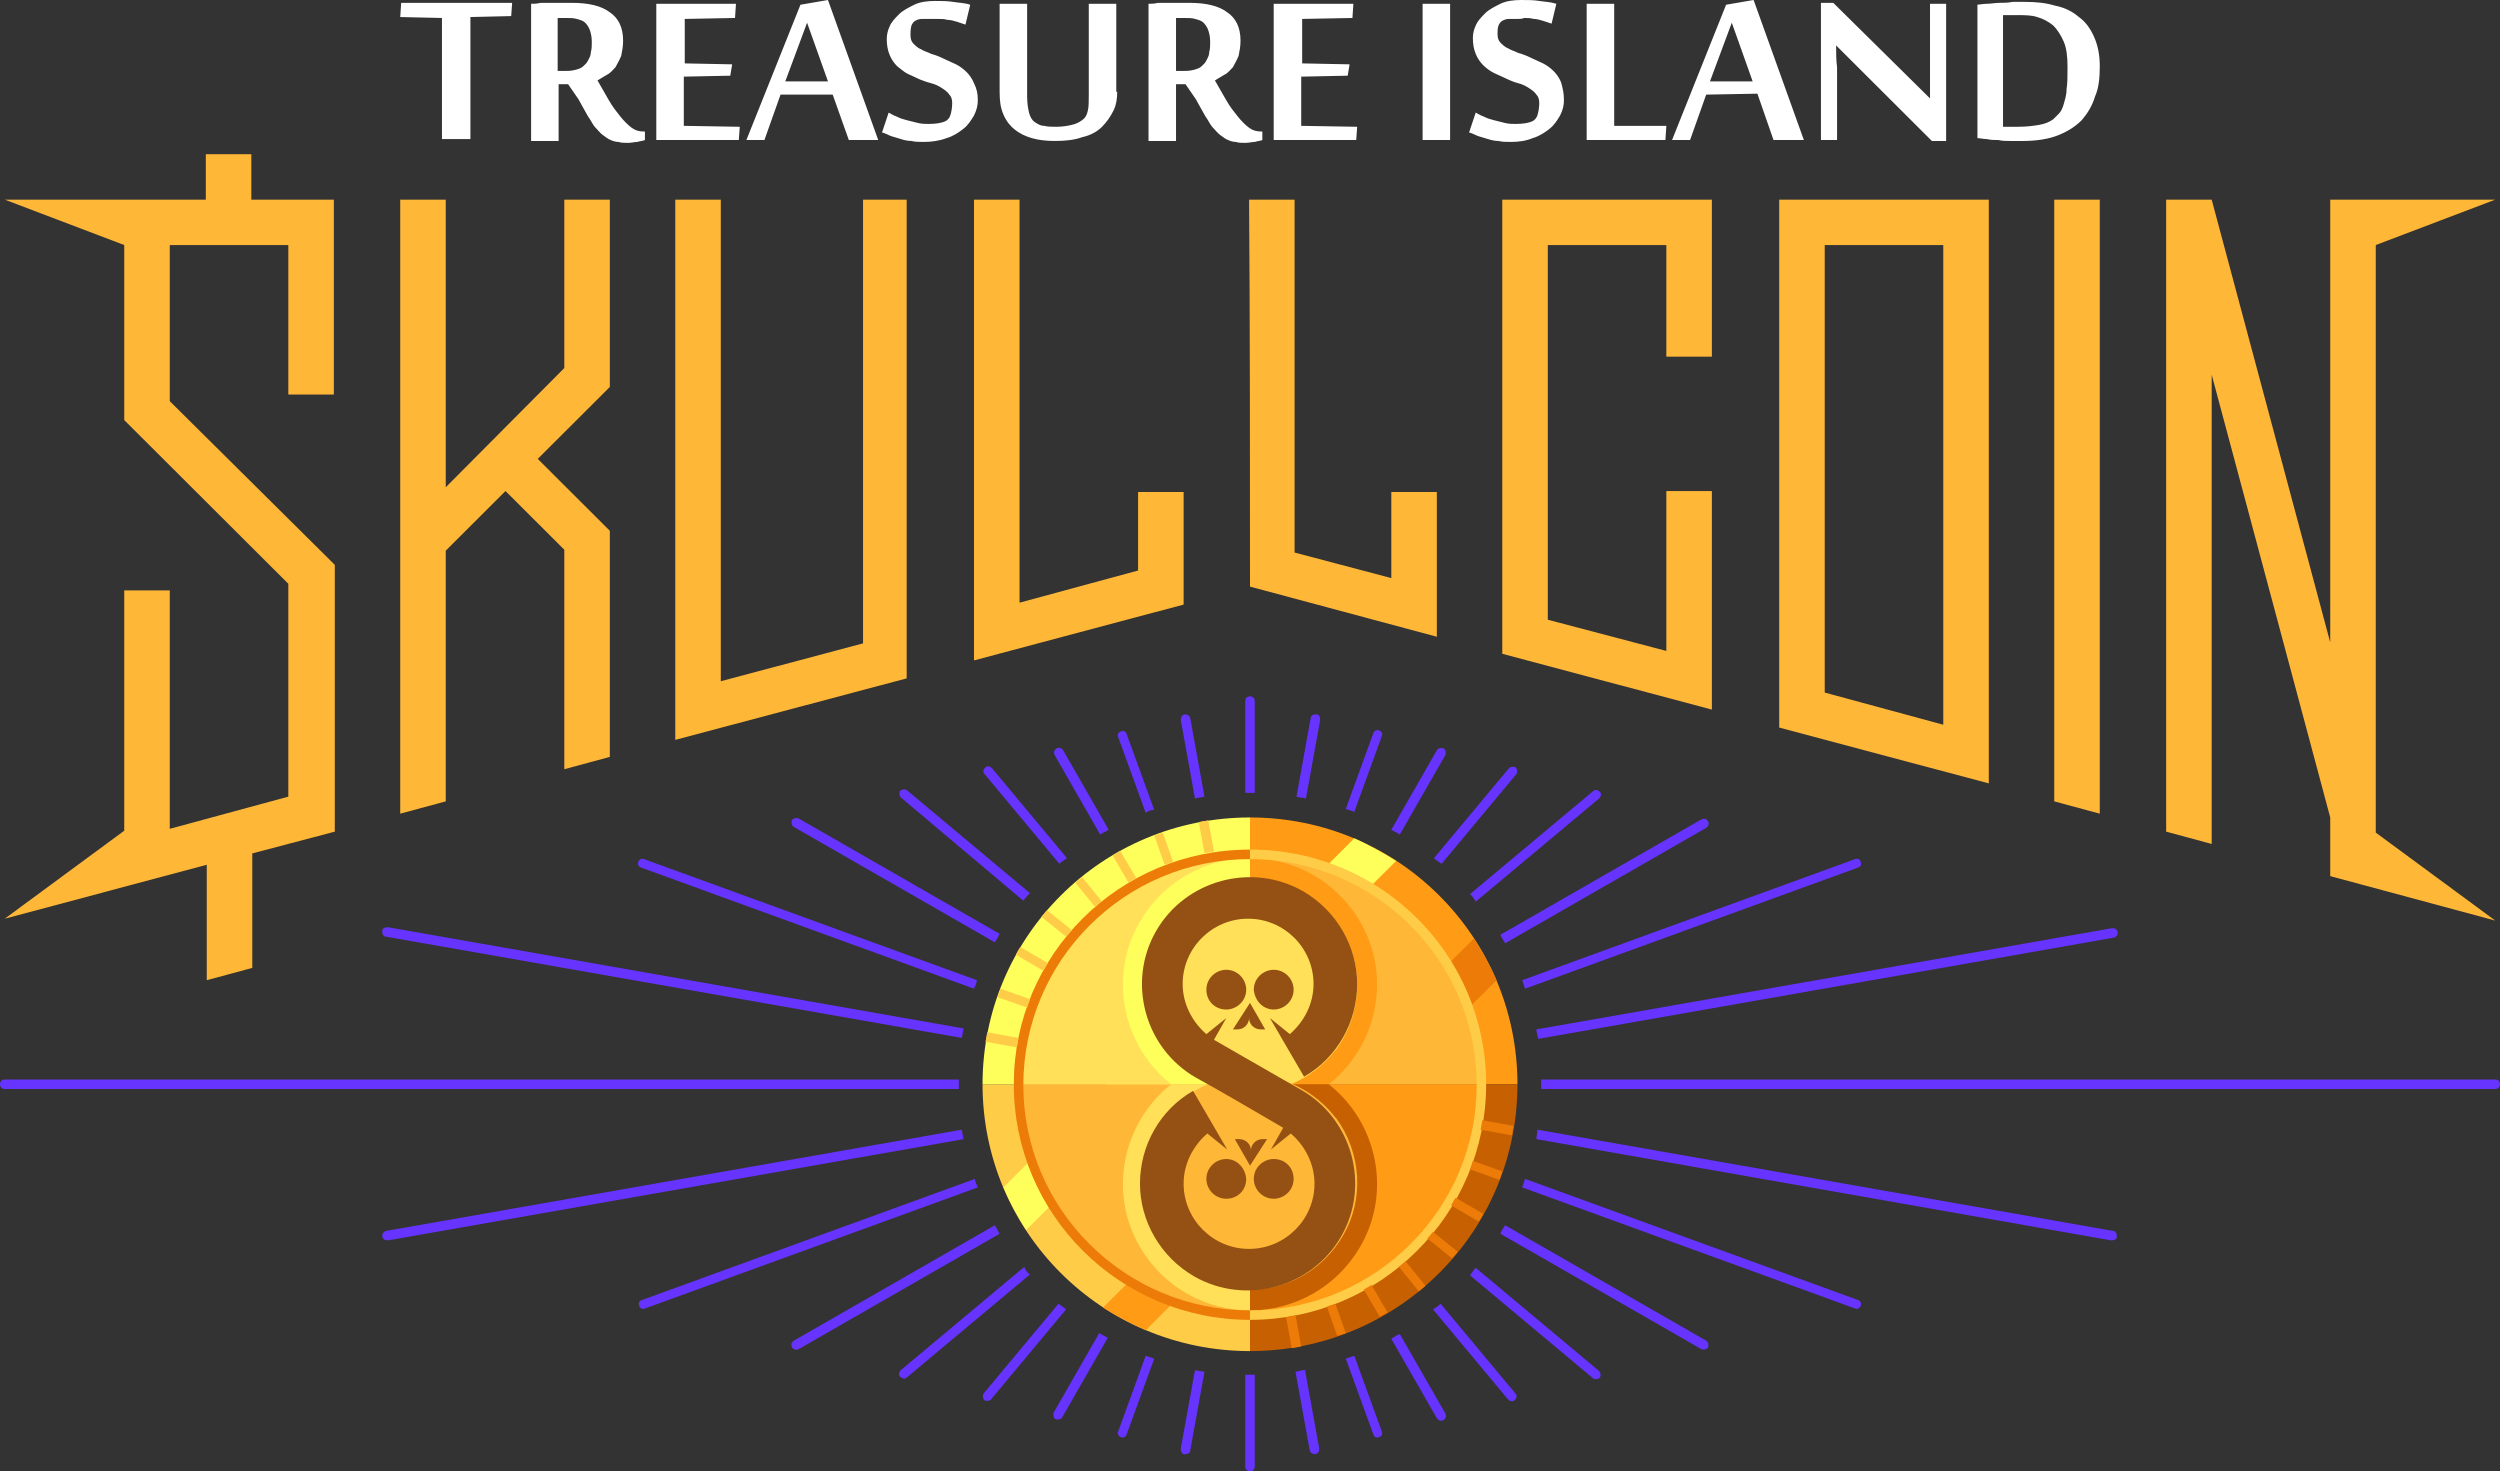
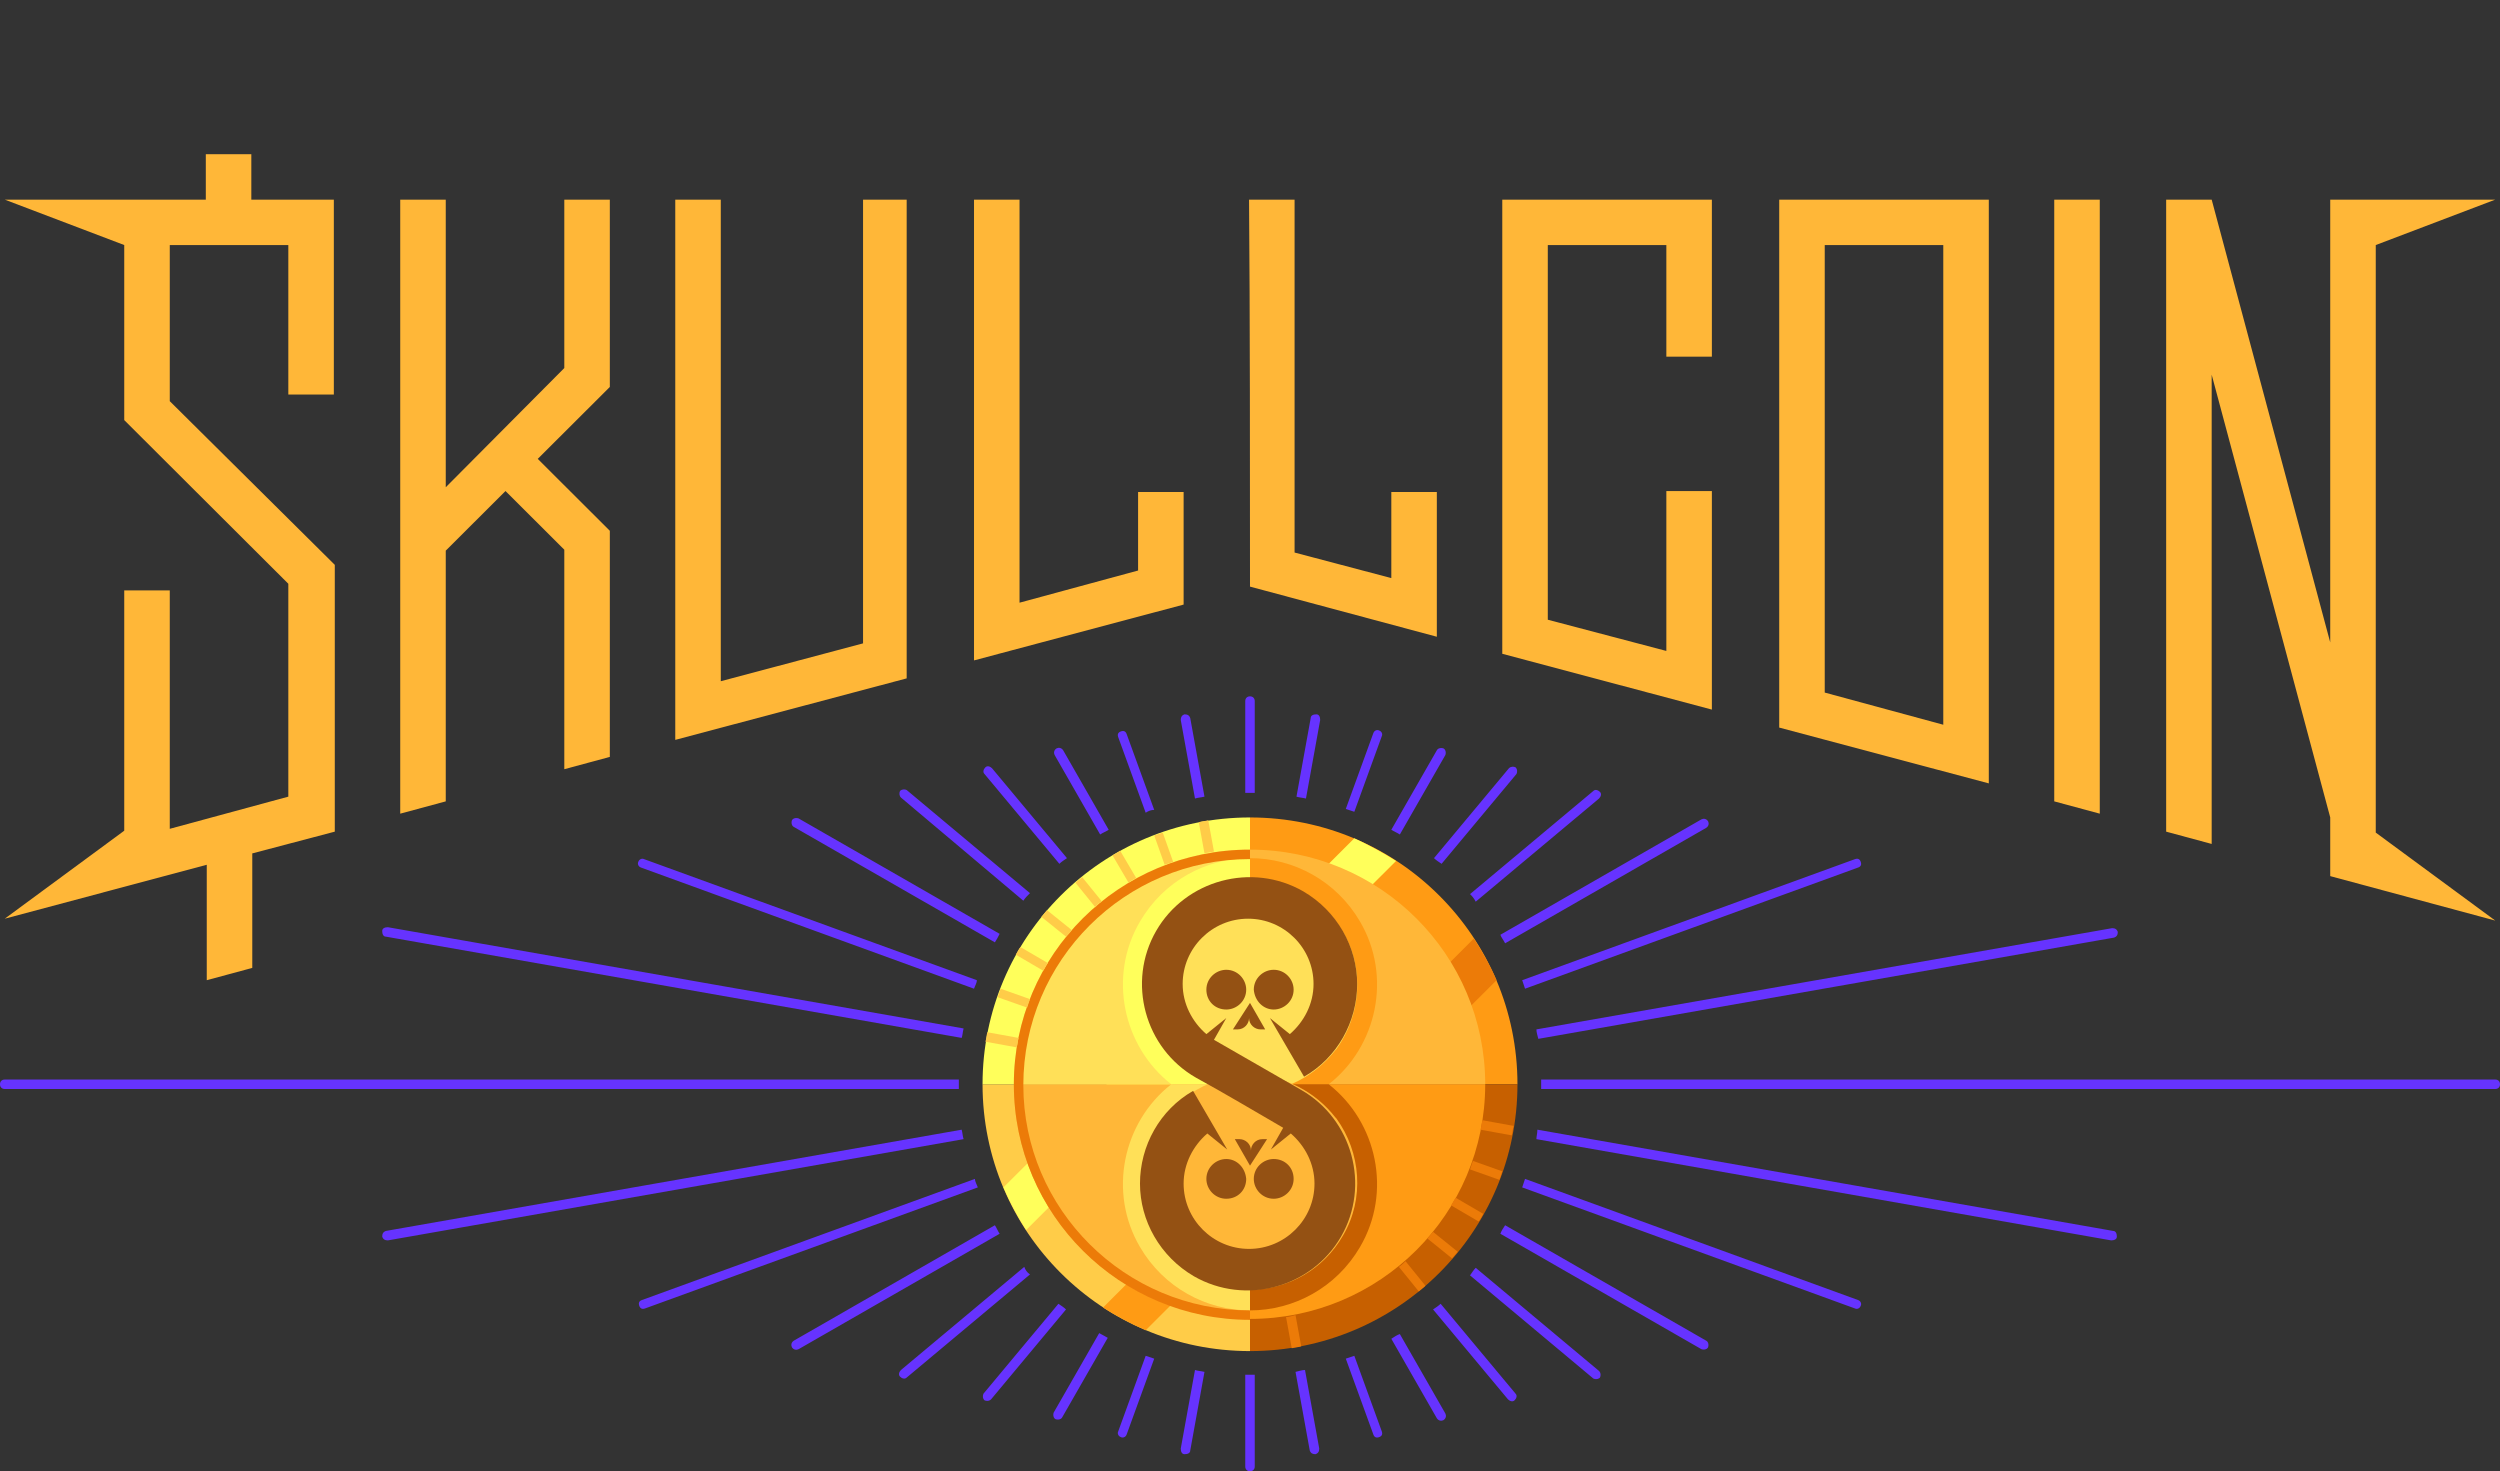
<svg xmlns="http://www.w3.org/2000/svg" width="226" height="133" viewBox="0 0 226 133" fill="none">
  <rect x="0" y="0" width="226" height="133" fill="#333333" stroke="none" />
  <g clip-path="url(#clip0_405_556)">
    <path fill-rule="evenodd" clip-rule="evenodd" d="M214.769 22.152L225.571 18.047H210.653V58.075L199.936 18.047H195.821V75.181L199.936 76.293V33.87L210.653 73.898V79.201L225.571 83.221L214.769 75.267V22.152ZM88.051 18.047V59.7L106.999 54.654C106.999 51.233 106.999 47.897 106.999 44.476H102.883V51.575L92.166 54.483V18.047H88.051ZM113 53.029L129.89 57.562C129.89 53.2 129.89 48.838 129.89 44.476H125.775V52.259L117.03 49.95V18.047H112.914C113 28.311 113 42.68 113 53.029ZM139.921 56.023V22.152H150.638V32.245H154.753V18.047H135.806C135.806 30.363 135.806 46.785 135.806 59.102L154.753 64.148C154.753 57.562 154.753 50.976 154.753 44.39H150.638V58.845L139.921 56.023ZM189.819 18.047H185.704V72.444L189.819 73.556C189.819 57.733 189.819 33.87 189.819 18.047ZM160.841 65.773L179.788 70.819C179.788 54.569 179.788 34.298 179.788 18.047H160.841C160.841 32.587 160.841 51.233 160.841 65.773ZM175.673 65.516L164.956 62.608V22.152H175.673V65.516ZM18.691 78.175V88.61L22.806 87.498V77.148L30.265 75.181V51.062L15.347 36.265V22.152H26.064V35.666H30.179C30.179 29.765 30.179 23.949 30.179 18.047H22.72V13.941H18.605V18.047H0.429L11.231 22.152V37.976L26.064 52.772V72.017L15.347 74.925V53.371H11.231V75.096L0.429 83.05L18.691 78.175ZM65.159 18.047H61.044V66.885L81.964 61.325V18.047H78.02C78.02 30.278 78.02 45.93 78.02 58.161L65.159 61.582C65.159 48.41 65.159 31.219 65.159 18.047ZM36.181 73.556L40.296 72.444V49.779L45.697 44.39L51.013 49.693V69.536L55.128 68.424V47.983L48.612 41.482L55.128 34.982V18.047H51.013C51.013 22.922 51.013 28.396 51.013 33.271L40.296 44.048V18.047H36.181V73.556Z" fill="#FFB738" />
-     <path d="M178.674 0.428C178.931 0.428 179.274 0.342 179.617 0.342C179.96 0.342 180.389 0.257 180.731 0.257C181.16 0.257 181.503 0.257 181.932 0.171C182.36 0.171 182.703 0.171 183.046 0.171C184.075 0.171 184.933 0.257 185.79 0.513C186.647 0.684 187.333 1.026 187.933 1.54C188.533 1.967 188.962 2.566 189.305 3.336C189.648 4.105 189.82 4.961 189.82 5.987C189.82 7.013 189.734 7.954 189.391 8.724C189.134 9.579 188.705 10.264 188.191 10.862C187.59 11.461 186.904 11.889 186.047 12.231C185.19 12.573 184.075 12.744 182.875 12.744C182.532 12.744 182.189 12.744 181.76 12.744C181.417 12.744 180.989 12.744 180.646 12.659C180.303 12.659 179.96 12.659 179.617 12.573C179.274 12.573 179.017 12.488 178.76 12.488V0.428H178.674ZM181.246 11.461C181.332 11.461 181.417 11.461 181.503 11.461C181.589 11.461 181.76 11.461 181.846 11.461C181.932 11.461 182.103 11.461 182.189 11.461C182.275 11.461 182.36 11.461 182.446 11.461C183.218 11.461 183.818 11.376 184.332 11.29C184.847 11.204 185.275 11.033 185.618 10.777C185.79 10.606 185.961 10.435 186.133 10.264C186.304 10.093 186.476 9.75 186.562 9.408C186.647 9.066 186.819 8.639 186.819 8.04C186.904 7.527 186.904 6.842 186.904 6.073C186.904 5.132 186.819 4.362 186.562 3.763C186.304 3.165 185.961 2.651 185.618 2.309C185.19 1.967 184.761 1.711 184.161 1.54C183.647 1.368 183.046 1.368 182.36 1.368C182.275 1.368 182.189 1.368 182.018 1.368C181.932 1.368 181.76 1.368 181.675 1.368C181.589 1.368 181.417 1.368 181.332 1.368C181.246 1.368 181.16 1.368 181.074 1.368V11.461H181.246ZM174.644 12.744L165.985 4.105C165.985 4.79 165.985 5.474 166.071 6.073C166.071 6.329 166.071 6.586 166.071 6.842C166.071 7.099 166.071 7.356 166.071 7.527C166.071 7.783 166.071 7.954 166.071 8.125C166.071 8.296 166.071 8.382 166.071 8.468V12.659H164.613V0.257H165.728L174.473 8.895C174.473 8.211 174.473 7.612 174.473 7.013C174.473 6.757 174.473 6.5 174.473 6.244C174.473 5.987 174.473 5.731 174.473 5.559C174.473 5.303 174.473 5.132 174.473 4.961C174.473 4.79 174.473 4.619 174.473 4.533V0.342H175.93V12.744H174.644ZM158.44 7.356L156.554 2.053L154.582 7.356H158.44ZM160.326 12.659L158.869 8.468L154.239 8.553L152.782 12.659H151.153L156.04 0.428L158.526 0L163.07 12.659H160.326ZM143.436 12.659V0.342H145.923V11.376H150.638L150.552 12.659H143.436ZM141.379 9.066C141.379 9.494 141.293 9.922 141.036 10.435C140.779 10.862 140.521 11.29 140.093 11.632C139.664 11.974 139.15 12.316 138.549 12.488C137.949 12.744 137.263 12.83 136.577 12.83C136.149 12.83 135.806 12.83 135.463 12.744C135.12 12.744 134.777 12.659 134.52 12.573C134.263 12.488 133.92 12.402 133.662 12.316C133.405 12.231 133.148 12.06 132.805 11.974L133.405 10.178C133.577 10.264 133.834 10.435 134.091 10.52C134.434 10.691 134.691 10.777 135.034 10.862C135.377 10.948 135.72 11.033 136.063 11.119C136.406 11.204 136.749 11.204 137.006 11.204C137.692 11.204 138.206 11.119 138.549 10.948C138.721 10.862 138.892 10.691 138.978 10.435C139.064 10.178 139.15 9.75 139.15 9.323C139.15 8.981 139.064 8.724 138.892 8.553C138.721 8.296 138.464 8.125 138.206 7.954C137.949 7.783 137.606 7.612 137.263 7.527C136.92 7.441 136.492 7.27 136.149 7.099C135.806 6.928 135.377 6.757 135.034 6.586C134.691 6.415 134.348 6.158 134.091 5.902C133.834 5.645 133.577 5.303 133.405 4.875C133.234 4.448 133.148 4.02 133.148 3.421C133.148 3.079 133.234 2.651 133.405 2.309C133.577 1.882 133.92 1.54 134.263 1.197C134.606 0.855 135.12 0.599 135.634 0.342C136.149 0.086 136.835 0 137.521 0C138.121 0 138.635 0 139.15 0.086C139.664 0.171 140.178 0.171 140.693 0.342L140.264 2.138C140.007 2.053 139.75 1.967 139.492 1.882C139.235 1.796 138.892 1.711 138.635 1.711C138.378 1.625 138.035 1.625 137.778 1.625C137.606 1.711 137.435 1.711 137.178 1.711C136.92 1.711 136.663 1.711 136.406 1.711C136.149 1.711 135.977 1.796 135.806 1.882C135.634 1.967 135.549 2.138 135.463 2.309C135.377 2.566 135.377 2.823 135.377 3.079C135.377 3.421 135.463 3.678 135.634 3.849C135.806 4.02 136.063 4.277 136.32 4.362C136.577 4.533 136.92 4.619 137.263 4.79C137.606 4.875 138.035 5.046 138.378 5.217C138.721 5.388 139.15 5.559 139.492 5.731C139.835 5.902 140.178 6.158 140.436 6.415C140.693 6.671 140.95 7.013 141.121 7.441C141.293 8.04 141.379 8.468 141.379 9.066ZM131.09 12.659H128.604V0.342H131.09V12.659ZM122.603 12.659H115.143V0.342H122.345L122.26 1.625L117.716 1.711V5.731L122.002 5.816L121.831 6.842L117.63 6.928V11.376L122.688 11.461L122.603 12.659ZM106.827 6.415C107.17 6.415 107.513 6.415 107.856 6.329C108.199 6.244 108.456 6.158 108.628 5.987C108.713 5.902 108.799 5.816 108.885 5.731C108.97 5.645 109.056 5.474 109.142 5.303C109.228 5.132 109.313 4.961 109.313 4.704C109.399 4.448 109.399 4.105 109.399 3.763C109.399 3.336 109.313 2.994 109.228 2.737C109.142 2.48 108.97 2.224 108.799 2.053C108.628 1.882 108.37 1.796 108.027 1.711C107.77 1.625 107.427 1.625 106.999 1.625C106.913 1.625 106.827 1.625 106.656 1.625C106.57 1.625 106.398 1.625 106.313 1.625V6.415H106.827ZM107.17 7.612H106.313V12.744H103.826V0.342C104.084 0.342 104.341 0.342 104.684 0.257C104.941 0.257 105.284 0.257 105.627 0.257C105.97 0.257 106.227 0.257 106.57 0.257C106.913 0.257 107.17 0.257 107.513 0.257C108.97 0.257 110.171 0.513 110.942 1.112C111.714 1.625 112.143 2.48 112.143 3.678C112.143 4.191 112.057 4.619 111.971 5.046C111.8 5.474 111.628 5.731 111.457 6.073C111.2 6.329 111.028 6.586 110.685 6.757C110.428 6.928 110.085 7.099 109.828 7.27C110.171 7.869 110.514 8.468 110.857 9.066C111.2 9.665 111.543 10.093 111.886 10.52C112.228 10.948 112.571 11.29 112.914 11.547C113.257 11.803 113.6 11.889 114.029 11.889H114.115V12.659C113.943 12.744 113.686 12.744 113.429 12.83C113.172 12.83 112.914 12.915 112.571 12.915C112.228 12.915 111.971 12.915 111.714 12.83C111.457 12.83 111.2 12.744 111.028 12.659C110.771 12.573 110.599 12.402 110.342 12.231C110.085 12.06 109.914 11.803 109.656 11.547C109.399 11.29 109.228 10.862 108.97 10.52C108.713 10.093 108.456 9.579 108.113 8.981L107.17 7.612ZM100.997 8.296C100.997 8.895 100.911 9.494 100.654 10.007C100.397 10.52 100.054 11.033 99.625 11.461C99.197 11.889 98.596 12.231 97.825 12.402C97.139 12.659 96.282 12.744 95.338 12.744C94.567 12.744 93.881 12.659 93.281 12.488C92.681 12.316 92.166 12.06 91.738 11.718C91.309 11.376 90.966 10.948 90.709 10.349C90.451 9.75 90.366 9.152 90.366 8.296V0.342H92.852V8.724C92.852 9.323 92.938 9.836 93.024 10.178C93.109 10.52 93.281 10.862 93.538 11.033C93.795 11.204 94.052 11.376 94.395 11.376C94.738 11.461 95.081 11.461 95.51 11.461C96.024 11.461 96.539 11.376 96.882 11.29C97.31 11.204 97.568 11.033 97.825 10.862C98.082 10.691 98.254 10.435 98.339 10.007C98.425 9.665 98.425 9.152 98.425 8.639V0.342H100.911V8.296H100.997ZM88.394 9.066C88.394 9.494 88.308 9.922 88.051 10.435C87.794 10.862 87.537 11.29 87.108 11.632C86.679 11.974 86.165 12.316 85.565 12.488C84.879 12.744 84.193 12.83 83.507 12.83C83.078 12.83 82.735 12.83 82.392 12.744C82.049 12.744 81.707 12.659 81.449 12.573C81.192 12.488 80.849 12.402 80.592 12.316C80.335 12.231 80.078 12.06 79.734 11.974L80.335 10.178C80.506 10.264 80.763 10.435 81.021 10.52C81.364 10.691 81.621 10.777 81.964 10.862C82.307 10.948 82.65 11.033 82.993 11.119C83.335 11.204 83.678 11.204 83.936 11.204C84.621 11.204 85.136 11.119 85.479 10.948C85.65 10.862 85.822 10.691 85.907 10.435C85.993 10.178 86.079 9.75 86.079 9.323C86.079 8.981 85.993 8.724 85.822 8.553C85.65 8.296 85.393 8.125 85.136 7.954C84.879 7.783 84.536 7.612 84.193 7.527C83.85 7.441 83.593 7.356 83.164 7.185C82.821 7.013 82.392 6.842 82.049 6.671C81.707 6.5 81.449 6.244 81.106 5.987C80.849 5.731 80.592 5.388 80.42 4.961C80.249 4.533 80.163 4.105 80.163 3.507C80.163 3.165 80.249 2.737 80.42 2.395C80.592 1.967 80.935 1.625 81.278 1.283C81.621 0.941 82.135 0.684 82.65 0.428C83.164 0.171 83.85 0.086 84.536 0.086C85.136 0.086 85.65 0.086 86.165 0.171C86.679 0.257 87.194 0.257 87.708 0.428L87.279 2.224C87.022 2.138 86.765 2.053 86.508 1.967C86.251 1.882 85.907 1.796 85.65 1.796C85.393 1.711 85.05 1.711 84.793 1.711C84.621 1.711 84.364 1.711 84.107 1.711C83.85 1.711 83.593 1.711 83.335 1.711C83.078 1.711 82.907 1.796 82.735 1.882C82.564 1.967 82.478 2.138 82.392 2.309C82.307 2.651 82.307 2.908 82.307 3.165C82.307 3.507 82.392 3.763 82.564 3.934C82.735 4.105 82.993 4.362 83.25 4.448C83.507 4.619 83.85 4.704 84.193 4.875C84.536 4.961 84.964 5.132 85.307 5.303C85.65 5.474 86.079 5.645 86.422 5.816C86.765 5.987 87.108 6.244 87.365 6.5C87.622 6.757 87.879 7.099 88.051 7.527C88.308 8.04 88.394 8.468 88.394 9.066ZM74.848 7.356L72.961 2.053L70.99 7.356H74.848ZM76.734 12.659L75.276 8.553H70.561L69.103 12.659H67.474L72.361 0.428L74.848 0L79.392 12.659H76.734ZM66.788 12.659H59.329V0.342H66.531L66.445 1.625L61.901 1.711V5.731L66.188 5.816L66.017 6.842L61.816 6.928V11.376L66.874 11.461L66.788 12.659ZM50.927 6.415C51.27 6.415 51.613 6.415 51.956 6.329C52.299 6.244 52.556 6.158 52.728 5.987C52.813 5.902 52.899 5.816 52.985 5.731C53.071 5.645 53.156 5.474 53.242 5.303C53.328 5.132 53.414 4.961 53.414 4.704C53.499 4.448 53.499 4.105 53.499 3.763C53.499 3.336 53.414 2.994 53.328 2.737C53.242 2.48 53.071 2.224 52.899 2.053C52.728 1.882 52.471 1.796 52.128 1.711C51.87 1.625 51.527 1.625 51.099 1.625C51.013 1.625 50.927 1.625 50.756 1.625C50.67 1.625 50.499 1.625 50.413 1.625V6.415H50.927ZM51.356 7.612H50.499V12.744H48.012V0.342C48.269 0.342 48.527 0.342 48.87 0.257C49.127 0.257 49.47 0.257 49.813 0.257C50.156 0.257 50.413 0.257 50.756 0.257C51.099 0.257 51.356 0.257 51.699 0.257C53.156 0.257 54.357 0.513 55.128 1.112C55.9 1.625 56.329 2.48 56.329 3.678C56.329 4.191 56.243 4.619 56.157 5.046C55.986 5.474 55.814 5.731 55.643 6.073C55.386 6.329 55.214 6.586 54.871 6.757C54.614 6.928 54.271 7.099 54.014 7.27C54.357 7.869 54.7 8.468 55.043 9.066C55.386 9.665 55.728 10.093 56.071 10.52C56.414 10.948 56.757 11.29 57.1 11.547C57.443 11.803 57.786 11.889 58.215 11.889H58.3V12.659C58.129 12.744 57.872 12.744 57.615 12.83C57.357 12.83 57.1 12.915 56.757 12.915C56.414 12.915 56.157 12.915 55.9 12.83C55.643 12.83 55.386 12.744 55.214 12.659C54.957 12.573 54.785 12.402 54.528 12.231C54.271 12.06 54.099 11.803 53.842 11.547C53.585 11.29 53.414 10.862 53.156 10.52C52.899 10.093 52.642 9.579 52.299 8.981L51.356 7.612ZM39.953 12.659V1.625L36.181 1.54L36.266 0.257H46.297L46.212 1.454L42.525 1.54V12.573H39.953V12.659Z" fill="white" />
    <path fill-rule="evenodd" clip-rule="evenodd" d="M113.429 124.276V132.572C113.429 132.829 113.257 133 113 133C112.743 133 112.571 132.829 112.571 132.572V124.276C112.743 124.276 112.829 124.276 113 124.276C113.171 124.276 113.257 124.276 113.429 124.276ZM117.973 123.848L119.259 130.947C119.259 131.204 119.173 131.375 118.916 131.46C118.659 131.46 118.487 131.375 118.401 131.118L117.115 124.019C117.458 123.934 117.715 123.848 117.973 123.848ZM122.431 122.565L124.917 129.408C125.003 129.664 124.917 129.835 124.66 129.921C124.403 130.006 124.231 129.921 124.146 129.664L121.659 122.822C121.917 122.736 122.174 122.651 122.431 122.565ZM126.546 120.598L130.662 127.783C130.747 127.954 130.747 128.21 130.49 128.381C130.319 128.467 130.061 128.467 129.89 128.21L125.775 121.026C126.032 120.855 126.289 120.684 126.546 120.598ZM130.233 117.861L137.006 125.986C137.178 126.158 137.092 126.414 136.92 126.585C136.749 126.756 136.492 126.671 136.32 126.5L129.547 118.374C129.804 118.203 130.061 118.032 130.233 117.861ZM133.405 114.611L144.551 123.934C144.722 124.105 144.722 124.361 144.637 124.532C144.465 124.704 144.208 124.704 144.036 124.618L132.891 115.295C133.062 115.039 133.234 114.782 133.405 114.611ZM136.063 110.762L154.239 121.197C154.41 121.282 154.496 121.539 154.41 121.795C154.325 121.967 154.068 122.052 153.81 121.967L135.634 111.532C135.72 111.275 135.891 111.019 136.063 110.762ZM137.863 106.571L167.957 117.519C168.214 117.604 168.3 117.861 168.214 118.032C168.128 118.289 167.871 118.374 167.7 118.289L137.606 107.341C137.692 107.084 137.778 106.828 137.863 106.571ZM138.978 102.123L191.02 111.275C191.277 111.275 191.363 111.532 191.363 111.788C191.363 112.045 191.105 112.131 190.848 112.131L138.892 102.979C138.892 102.722 138.978 102.466 138.978 102.123ZM139.321 97.59H225.571C225.829 97.59 226 97.761 226 98.018C226 98.275 225.829 98.446 225.571 98.446H139.321C139.321 98.275 139.321 98.189 139.321 98.018C139.321 97.847 139.321 97.761 139.321 97.59ZM138.892 93.057L190.934 83.906C191.191 83.906 191.363 83.991 191.448 84.248C191.448 84.504 191.363 84.675 191.105 84.761L139.064 93.912C138.978 93.57 138.892 93.314 138.892 93.057ZM137.606 88.61L167.7 77.662C167.957 77.576 168.128 77.662 168.214 77.918C168.3 78.175 168.214 78.346 167.957 78.431L137.863 89.379C137.778 89.123 137.692 88.866 137.606 88.61ZM135.634 84.504L153.81 74.07C153.982 73.984 154.239 73.984 154.41 74.24C154.496 74.412 154.496 74.668 154.239 74.839L136.063 85.274C135.891 84.932 135.72 84.761 135.634 84.504ZM132.891 80.826L144.036 71.504C144.208 71.332 144.465 71.418 144.637 71.589C144.808 71.76 144.722 72.017 144.551 72.188L133.405 81.511C133.234 81.168 133.062 80.997 132.891 80.826ZM129.633 77.576L136.406 69.451C136.577 69.28 136.835 69.28 137.006 69.365C137.178 69.536 137.178 69.793 137.092 69.964L130.319 78.089C130.061 77.918 129.804 77.747 129.633 77.576ZM125.775 75.01L129.89 67.826C129.976 67.655 130.233 67.569 130.49 67.655C130.662 67.74 130.747 67.997 130.662 68.253L126.546 75.438C126.289 75.267 126.032 75.181 125.775 75.01ZM121.659 73.129L124.146 66.286C124.231 66.03 124.489 65.944 124.66 66.03C124.917 66.115 125.003 66.372 124.917 66.543L122.431 73.385C122.174 73.3 121.917 73.214 121.659 73.129ZM117.201 72.017L118.487 64.918C118.487 64.661 118.744 64.576 119.002 64.576C119.259 64.576 119.344 64.832 119.344 65.089L118.058 72.188C117.715 72.102 117.458 72.102 117.201 72.017ZM112.571 71.675V63.378C112.571 63.121 112.743 62.95 113 62.95C113.257 62.95 113.429 63.121 113.429 63.378V71.675C113.257 71.675 113.171 71.675 113 71.675C112.829 71.675 112.743 71.675 112.571 71.675ZM108.027 72.188L106.741 65.089C106.741 64.832 106.827 64.661 107.084 64.576C107.341 64.576 107.513 64.661 107.599 64.918L108.885 72.017C108.542 72.102 108.285 72.102 108.027 72.188ZM103.569 73.471L101.083 66.628C100.997 66.372 101.083 66.201 101.34 66.115C101.597 66.03 101.769 66.115 101.854 66.372L104.341 73.214C104.083 73.214 103.826 73.3 103.569 73.471ZM99.454 75.438L95.338 68.253C95.253 68.082 95.253 67.826 95.51 67.655C95.681 67.569 95.939 67.569 96.11 67.826L100.225 75.01C99.968 75.181 99.711 75.267 99.454 75.438ZM95.767 78.089L88.994 69.964C88.823 69.793 88.908 69.536 89.08 69.365C89.251 69.194 89.508 69.28 89.68 69.451L96.453 77.576C96.196 77.747 95.939 77.918 95.767 78.089ZM92.509 81.425L81.449 72.102C81.278 71.931 81.278 71.675 81.363 71.504C81.535 71.332 81.792 71.332 81.964 71.418L93.109 80.741C92.852 80.997 92.681 81.168 92.509 81.425ZM89.937 85.188L71.761 74.754C71.59 74.668 71.504 74.412 71.59 74.155C71.675 73.984 71.933 73.898 72.19 73.984L90.366 84.419C90.194 84.761 90.109 84.932 89.937 85.188ZM88.051 89.379L57.958 78.431C57.7 78.346 57.615 78.089 57.7 77.918C57.786 77.662 58.043 77.576 58.215 77.662L88.308 88.61C88.308 88.866 88.137 89.123 88.051 89.379ZM86.936 93.827L34.895 84.675C34.637 84.675 34.552 84.419 34.552 84.162C34.552 83.906 34.809 83.82 35.066 83.82L87.108 92.972C87.022 93.314 87.022 93.57 86.936 93.827ZM86.679 98.446H0.429C0.171 98.446 0 98.275 0 98.018C0 97.761 0.171 97.59 0.429 97.59H86.679C86.679 97.761 86.679 97.847 86.679 98.018C86.679 98.103 86.679 98.275 86.679 98.446ZM87.108 102.979L35.066 112.131C34.809 112.131 34.637 112.045 34.552 111.788C34.552 111.532 34.637 111.361 34.895 111.275L86.936 102.123C87.022 102.466 87.022 102.722 87.108 102.979ZM88.394 107.341L58.3 118.289C58.043 118.374 57.872 118.289 57.786 118.032C57.7 117.776 57.786 117.604 58.043 117.519L88.137 106.571C88.137 106.828 88.308 107.084 88.394 107.341ZM90.366 111.532L72.19 121.967C72.018 122.052 71.761 122.052 71.59 121.795C71.504 121.624 71.504 121.368 71.761 121.197L89.937 110.762C90.109 111.019 90.194 111.275 90.366 111.532ZM93.109 115.21L81.964 124.532C81.792 124.704 81.535 124.618 81.363 124.447C81.192 124.276 81.278 124.019 81.449 123.848L92.595 114.525C92.681 114.782 92.852 115.039 93.109 115.21ZM96.367 118.374L89.594 126.5C89.423 126.671 89.165 126.671 88.994 126.585C88.823 126.414 88.822 126.158 88.908 125.986L95.681 117.861C95.939 118.032 96.196 118.203 96.367 118.374ZM100.14 120.94L96.024 128.125C95.939 128.296 95.681 128.381 95.424 128.296C95.253 128.21 95.167 127.954 95.253 127.697L99.368 120.513C99.711 120.684 99.968 120.855 100.14 120.94ZM104.341 122.822L101.854 129.664C101.769 129.921 101.511 130.006 101.34 129.921C101.083 129.835 100.997 129.579 101.083 129.408L103.569 122.565C103.826 122.651 104.083 122.736 104.341 122.822ZM107.599 131.118C107.599 131.375 107.341 131.46 107.084 131.46C106.827 131.46 106.741 131.204 106.741 130.947L108.027 123.848C108.285 123.934 108.542 123.934 108.885 124.019L107.599 131.118Z" fill="#6633FF" />
    <path fill-rule="evenodd" clip-rule="evenodd" d="M137.178 98.018C137.178 84.675 126.375 73.898 113 73.898V98.018H137.178Z" fill="#FF9B14" />
    <path fill-rule="evenodd" clip-rule="evenodd" d="M88.822 98.018C88.822 111.361 99.625 122.138 113 122.138V98.018H88.822Z" fill="#FFCC48" />
    <path fill-rule="evenodd" clip-rule="evenodd" d="M105.969 98.018L92.766 111.19C91.995 109.992 91.309 108.709 90.709 107.341L100.139 97.933H105.969V98.018Z" fill="#FFFF5B" />
    <path fill-rule="evenodd" clip-rule="evenodd" d="M113 110.848L103.569 120.256C102.197 119.657 100.911 118.973 99.711 118.203L112.914 105.032V110.848H113Z" fill="#FF9B14" />
    <path fill-rule="evenodd" clip-rule="evenodd" d="M135.291 88.61L125.86 98.018H120.03L133.234 84.846C134.005 86.044 134.691 87.241 135.291 88.61Z" fill="#EC7B08" />
    <path fill-rule="evenodd" clip-rule="evenodd" d="M126.203 77.833L113 91.004V85.188L122.431 75.78C123.717 76.379 125.003 77.063 126.203 77.833Z" fill="#FFFF5B" />
    <path fill-rule="evenodd" clip-rule="evenodd" d="M137.178 98.018C137.178 111.361 126.375 122.138 113 122.138V98.018H137.178Z" fill="#C76000" />
    <path fill-rule="evenodd" clip-rule="evenodd" d="M88.822 98.018C88.822 84.675 99.625 73.898 113 73.898V98.018H88.822Z" fill="#FFFF5B" />
    <path fill-rule="evenodd" clip-rule="evenodd" d="M91.652 98.018C91.652 109.736 101.169 119.23 112.914 119.23V98.018H91.652Z" fill="#FFB738" />
    <path fill-rule="evenodd" clip-rule="evenodd" d="M134.263 98.018C134.263 109.736 124.746 119.23 113 119.23V98.018H134.263Z" fill="#FF9B14" />
    <path fill-rule="evenodd" clip-rule="evenodd" d="M91.652 98.018C91.652 86.3 101.169 76.806 112.914 76.806V98.018H91.652Z" fill="#FFE058" />
    <path fill-rule="evenodd" clip-rule="evenodd" d="M134.263 98.018C134.263 86.3 124.746 76.806 113 76.806V98.018H134.263Z" fill="#FFB738" />
    <path fill-rule="evenodd" clip-rule="evenodd" d="M105.884 98.018C101.511 94.597 100.14 88.267 103.055 83.307C105.198 79.629 109.056 77.576 113 77.576V98.018H105.884Z" fill="#FFFF5B" />
    <path fill-rule="evenodd" clip-rule="evenodd" d="M105.884 98.018C101.511 101.439 100.14 107.768 103.055 112.729C105.198 116.407 109.056 118.46 113 118.46V98.018H105.884Z" fill="#FFE058" />
    <path fill-rule="evenodd" clip-rule="evenodd" d="M120.116 98.018C124.489 94.597 125.86 88.267 122.945 83.307C120.802 79.629 116.944 77.576 113 77.576V98.018H120.116Z" fill="#FF9B14" />
    <path fill-rule="evenodd" clip-rule="evenodd" d="M120.116 98.018C124.489 101.439 125.86 107.768 122.945 112.729C120.802 116.407 116.944 118.46 113 118.46V98.018H120.116Z" fill="#C76000" />
    <path fill-rule="evenodd" clip-rule="evenodd" d="M105.369 95.024L105.284 94.939C102.969 91.86 102.626 87.669 104.598 84.248C106.312 81.254 109.57 79.372 113 79.372C116.515 79.372 119.687 81.254 121.402 84.248C123.374 87.583 123.031 91.774 120.802 94.853L120.716 94.939C118.916 97.248 116.086 98.788 112.914 98.788C109.913 98.702 107.17 97.248 105.369 95.024Z" fill="#FFE058" />
    <path fill-rule="evenodd" clip-rule="evenodd" d="M105.369 100.926L105.284 101.012C102.969 104.091 102.626 108.282 104.598 111.703C106.312 114.696 109.57 116.578 113 116.578C116.515 116.578 119.687 114.696 121.402 111.703C123.374 108.367 123.031 104.176 120.802 101.097L120.716 101.012C118.916 98.702 116.086 97.163 112.914 97.163C109.913 97.248 107.17 98.702 105.369 100.926Z" fill="#FFB738" />
    <path fill-rule="evenodd" clip-rule="evenodd" d="M113 105.374L111.628 102.979H112.057C112.571 102.979 113.086 103.406 113.086 104.005C113.086 103.492 113.514 102.979 114.115 102.979H114.543L113 105.374ZM110.857 104.775C109.914 104.775 109.056 105.545 109.056 106.571C109.056 107.512 109.828 108.367 110.857 108.367C111.885 108.367 112.657 107.597 112.657 106.571C112.571 105.545 111.8 104.775 110.857 104.775ZM115.143 104.775C114.2 104.775 113.343 105.545 113.343 106.571C113.343 107.512 114.115 108.367 115.143 108.367C116.087 108.367 116.944 107.597 116.944 106.571C116.944 105.545 116.172 104.775 115.143 104.775ZM113 90.662L114.372 93.057H113.943C113.429 93.057 112.914 92.63 112.914 92.031C112.914 92.544 112.486 93.057 111.885 93.057H111.457L113 90.662ZM115.143 91.261C116.087 91.261 116.944 90.491 116.944 89.465C116.944 88.524 116.172 87.669 115.143 87.669C114.2 87.669 113.343 88.439 113.343 89.465C113.429 90.491 114.2 91.261 115.143 91.261ZM110.857 91.261C111.8 91.261 112.657 90.491 112.657 89.465C112.657 88.524 111.885 87.669 110.857 87.669C109.914 87.669 109.056 88.439 109.056 89.465C109.056 90.491 109.828 91.261 110.857 91.261ZM116.001 101.952C113.343 100.413 110.771 98.873 108.113 97.419C103.483 94.768 101.854 88.781 104.512 84.162C107.17 79.543 113.172 77.918 117.801 80.57C120.888 82.366 122.688 85.616 122.688 88.952C122.688 92.373 120.888 95.623 117.887 97.334L114.801 92.031L116.601 93.485C117.887 92.373 118.744 90.748 118.744 88.952C118.744 85.702 116.087 83.05 112.829 83.05C109.571 83.05 106.913 85.702 106.913 88.952C106.913 90.748 107.77 92.373 109.056 93.485L110.857 92.031L109.742 93.998C112.4 95.538 114.972 96.992 117.63 98.531C122.26 101.183 123.889 107.17 121.231 111.788C118.573 116.407 112.571 118.032 107.942 115.381C104.855 113.585 103.055 110.334 103.055 106.999C103.055 103.577 104.855 100.327 107.856 98.617L110.942 103.92L109.142 102.466C107.856 103.577 106.999 105.203 106.999 106.999C106.999 110.249 109.656 112.9 112.914 112.9C116.172 112.9 118.83 110.249 118.83 106.999C118.83 105.203 117.973 103.577 116.687 102.466L114.886 103.92L116.001 101.952Z" fill="#945113" />
    <path fill-rule="evenodd" clip-rule="evenodd" d="M113 118.46V119.315C101.254 119.315 91.652 109.821 91.652 98.018C91.652 86.3 101.169 76.806 113 76.806V77.662C101.683 77.662 92.509 86.814 92.509 98.103C92.509 109.308 101.683 118.46 113 118.46Z" fill="#EC7B08" />
-     <path fill-rule="evenodd" clip-rule="evenodd" d="M113 118.46V119.315C124.746 119.315 134.348 109.821 134.348 98.018C134.348 86.3 124.832 76.806 113 76.806V77.662C124.317 77.662 133.491 86.814 133.491 98.103C133.491 109.308 124.317 118.46 113 118.46Z" fill="#FFCC48" />
    <path fill-rule="evenodd" clip-rule="evenodd" d="M117.63 121.71C117.372 121.796 117.115 121.796 116.772 121.881L116.258 119.059C116.515 119.059 116.772 118.973 117.115 118.887L117.63 121.71Z" fill="#EC7B08" />
-     <path fill-rule="evenodd" clip-rule="evenodd" d="M121.66 120.513C121.402 120.598 121.145 120.684 120.888 120.769L119.945 118.118C120.202 118.032 120.459 117.947 120.716 117.861L121.66 120.513Z" fill="#EC7B08" />
-     <path fill-rule="evenodd" clip-rule="evenodd" d="M125.431 118.631C125.174 118.802 124.917 118.887 124.746 119.059L123.288 116.578C123.545 116.407 123.803 116.322 123.974 116.15L125.431 118.631Z" fill="#EC7B08" />
    <path fill-rule="evenodd" clip-rule="evenodd" d="M128.861 116.236C128.69 116.407 128.432 116.578 128.261 116.749L126.46 114.525C126.718 114.354 126.889 114.183 127.061 114.012L128.861 116.236Z" fill="#EC7B08" />
    <path fill-rule="evenodd" clip-rule="evenodd" d="M131.776 113.157C131.605 113.328 131.433 113.585 131.262 113.756L129.033 111.959C129.204 111.788 129.376 111.532 129.547 111.361L131.776 113.157Z" fill="#EC7B08" />
    <path fill-rule="evenodd" clip-rule="evenodd" d="M134.091 109.736C133.919 109.992 133.834 110.249 133.662 110.42L131.176 108.966C131.347 108.709 131.433 108.453 131.604 108.282L134.091 109.736Z" fill="#EC7B08" />
    <path fill-rule="evenodd" clip-rule="evenodd" d="M135.806 105.887C135.72 106.143 135.634 106.4 135.548 106.657L132.891 105.716C132.976 105.459 133.062 105.203 133.148 104.946L135.806 105.887Z" fill="#EC7B08" />
    <path fill-rule="evenodd" clip-rule="evenodd" d="M136.835 101.781C136.749 102.038 136.749 102.295 136.663 102.637L133.834 102.123C133.92 101.867 133.92 101.61 134.005 101.268L136.835 101.781Z" fill="#EC7B08" />
    <path fill-rule="evenodd" clip-rule="evenodd" d="M108.885 77.149L108.37 74.326C108.627 74.24 108.885 74.24 109.227 74.155L109.742 76.978C109.399 77.063 109.142 77.063 108.885 77.149Z" fill="#FFCC48" />
    <path fill-rule="evenodd" clip-rule="evenodd" d="M105.284 78.175L104.341 75.523C104.598 75.438 104.855 75.352 105.112 75.267L106.056 77.918C105.798 78.004 105.541 78.089 105.284 78.175Z" fill="#FFCC48" />
    <path fill-rule="evenodd" clip-rule="evenodd" d="M102.026 79.8L100.568 77.32C100.826 77.149 101.083 77.063 101.254 76.892L102.712 79.372C102.455 79.543 102.197 79.629 102.026 79.8Z" fill="#FFCC48" />
    <path fill-rule="evenodd" clip-rule="evenodd" d="M99.025 82.024L97.225 79.8C97.396 79.629 97.653 79.458 97.825 79.287L99.625 81.511C99.368 81.596 99.197 81.767 99.025 82.024Z" fill="#FFCC48" />
    <path fill-rule="evenodd" clip-rule="evenodd" d="M96.367 84.675L94.138 82.879C94.31 82.708 94.481 82.451 94.653 82.28L96.882 84.076C96.796 84.248 96.624 84.419 96.367 84.675Z" fill="#FFCC48" />
    <path fill-rule="evenodd" clip-rule="evenodd" d="M94.31 87.754L91.823 86.3C91.995 86.044 92.081 85.787 92.252 85.616L94.738 87.07C94.567 87.241 94.481 87.498 94.31 87.754Z" fill="#FFCC48" />
    <path fill-rule="evenodd" clip-rule="evenodd" d="M92.852 91.09L90.194 90.149C90.28 89.893 90.366 89.636 90.451 89.379L93.109 90.32C93.024 90.577 92.938 90.833 92.852 91.09Z" fill="#FFCC48" />
    <path fill-rule="evenodd" clip-rule="evenodd" d="M91.909 94.682L89.08 94.169C89.165 93.912 89.165 93.656 89.251 93.314L92.08 93.827C91.995 94.169 91.995 94.426 91.909 94.682Z" fill="#FFCC48" />
  </g>
  <defs>
    <clipPath id="clip0_405_556">
      <rect width="226" height="133" fill="white" />
    </clipPath>
  </defs>
</svg>